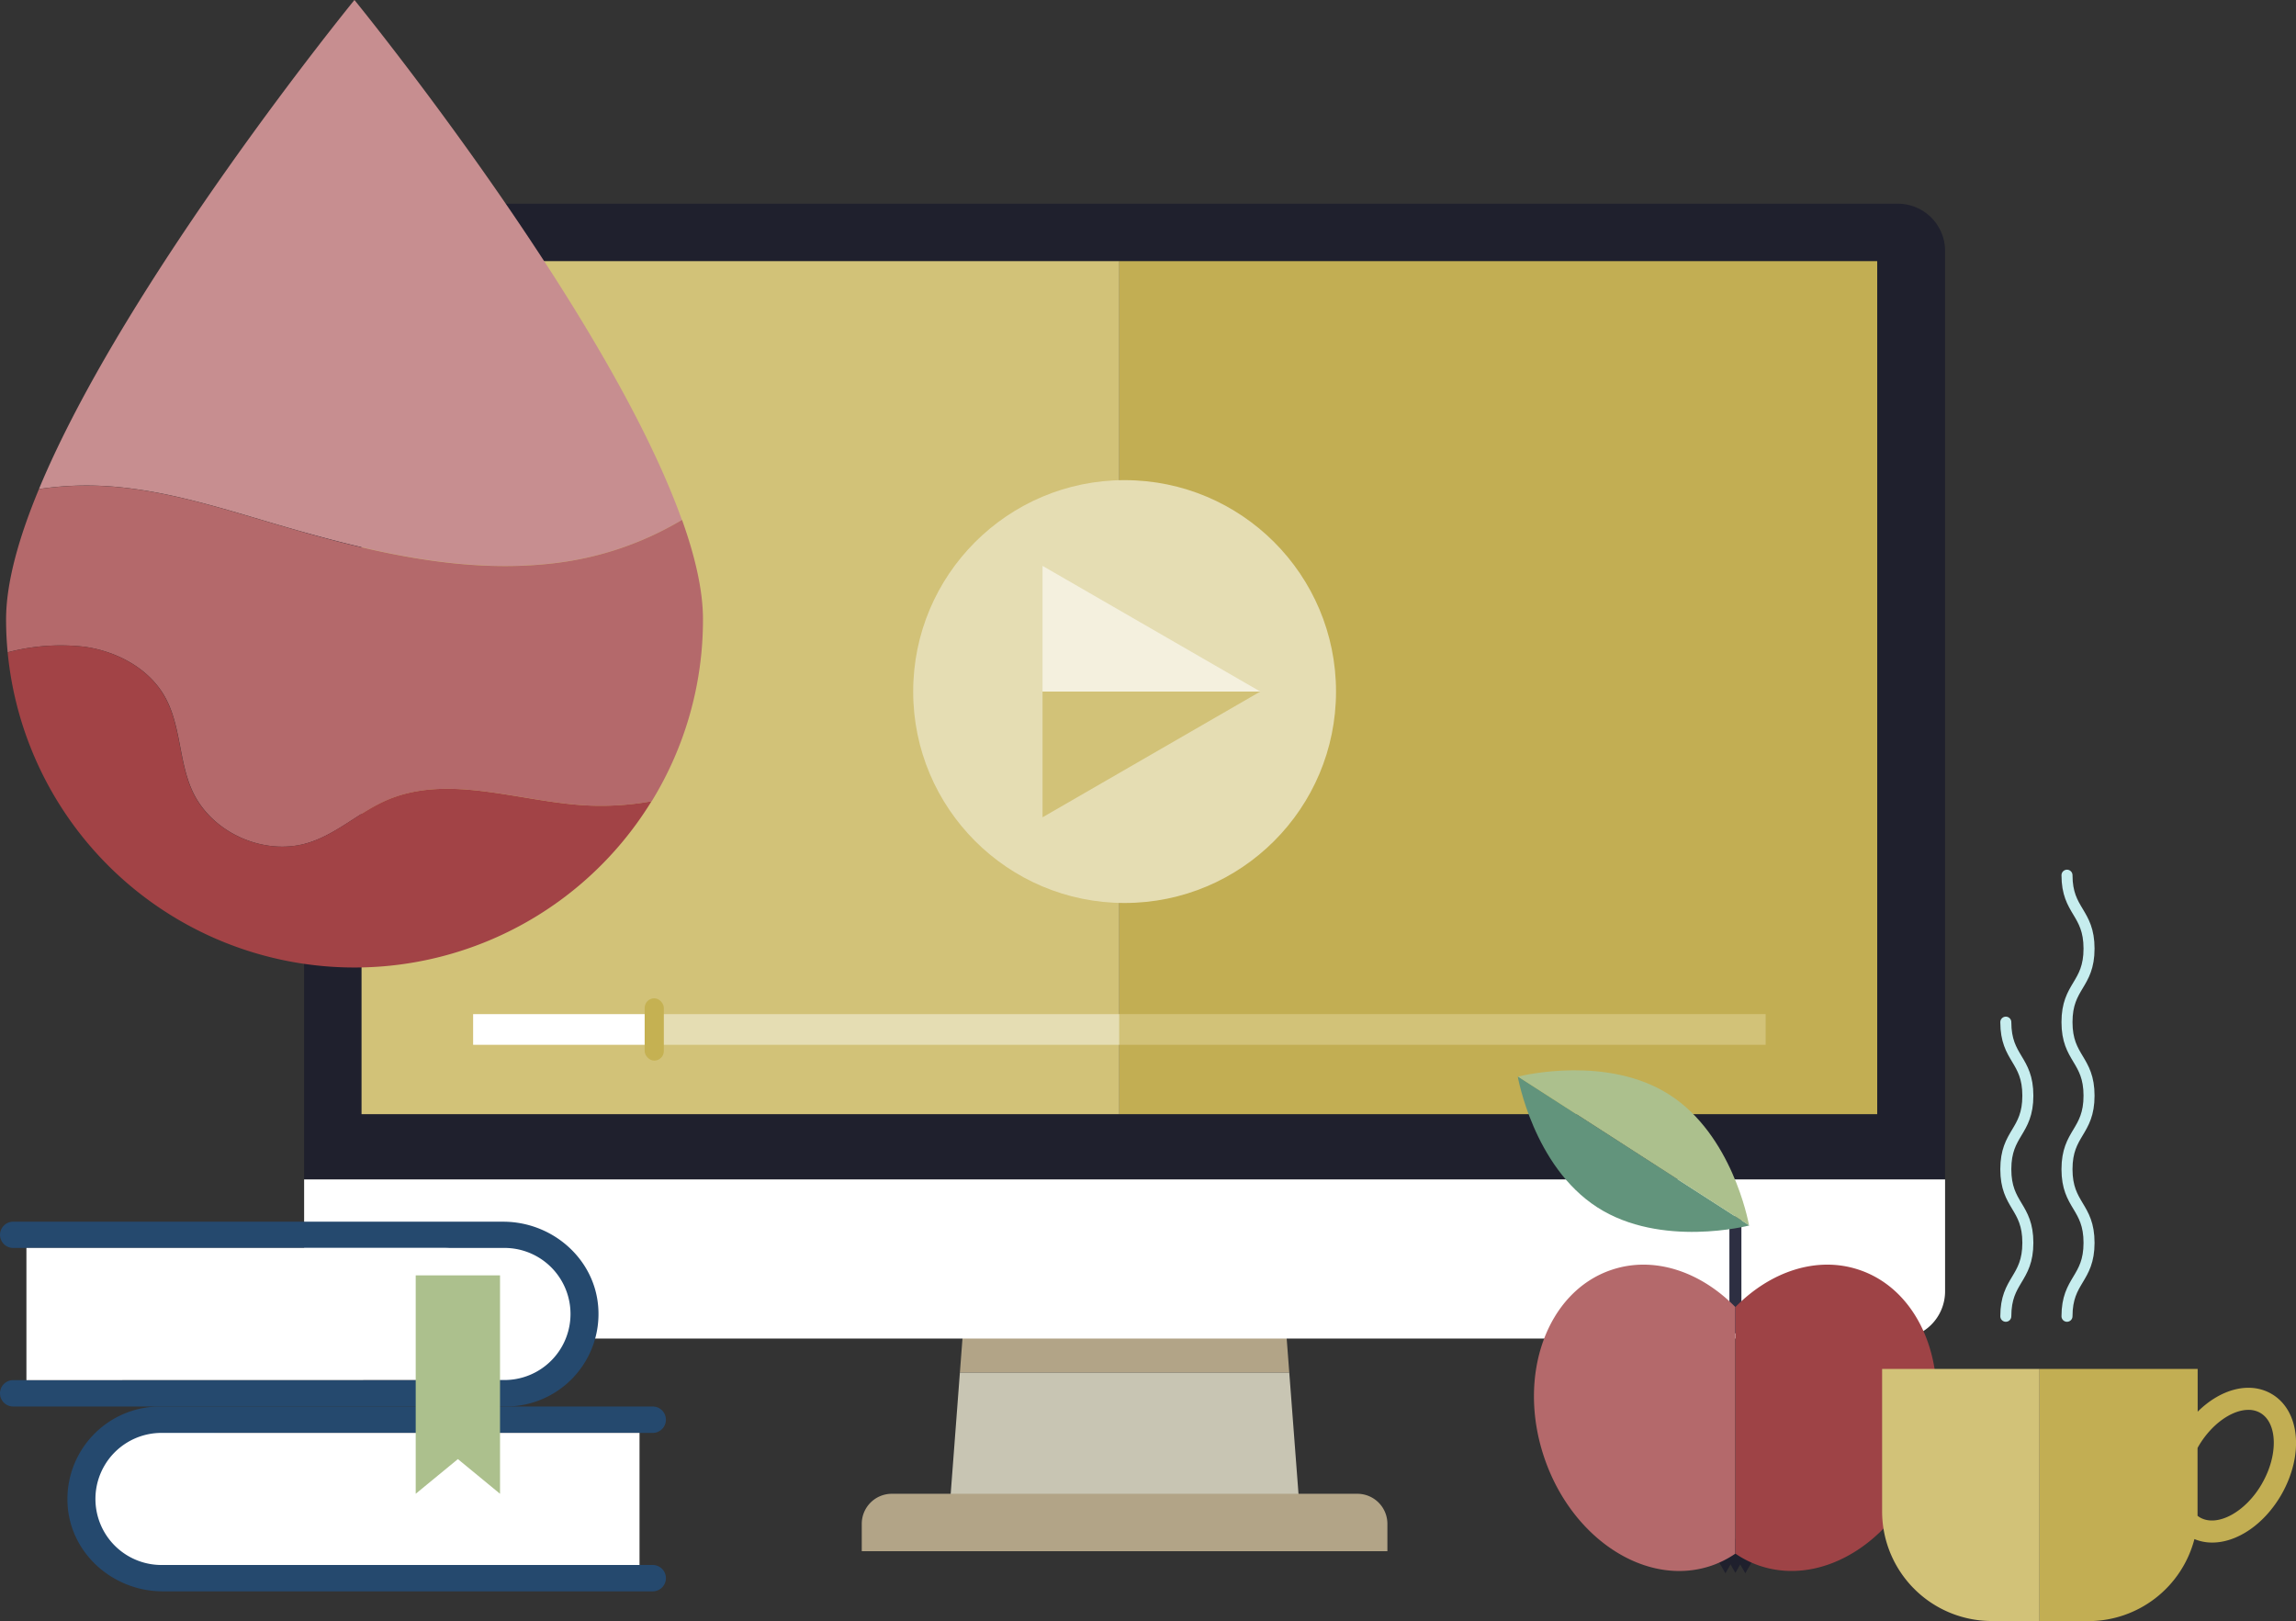
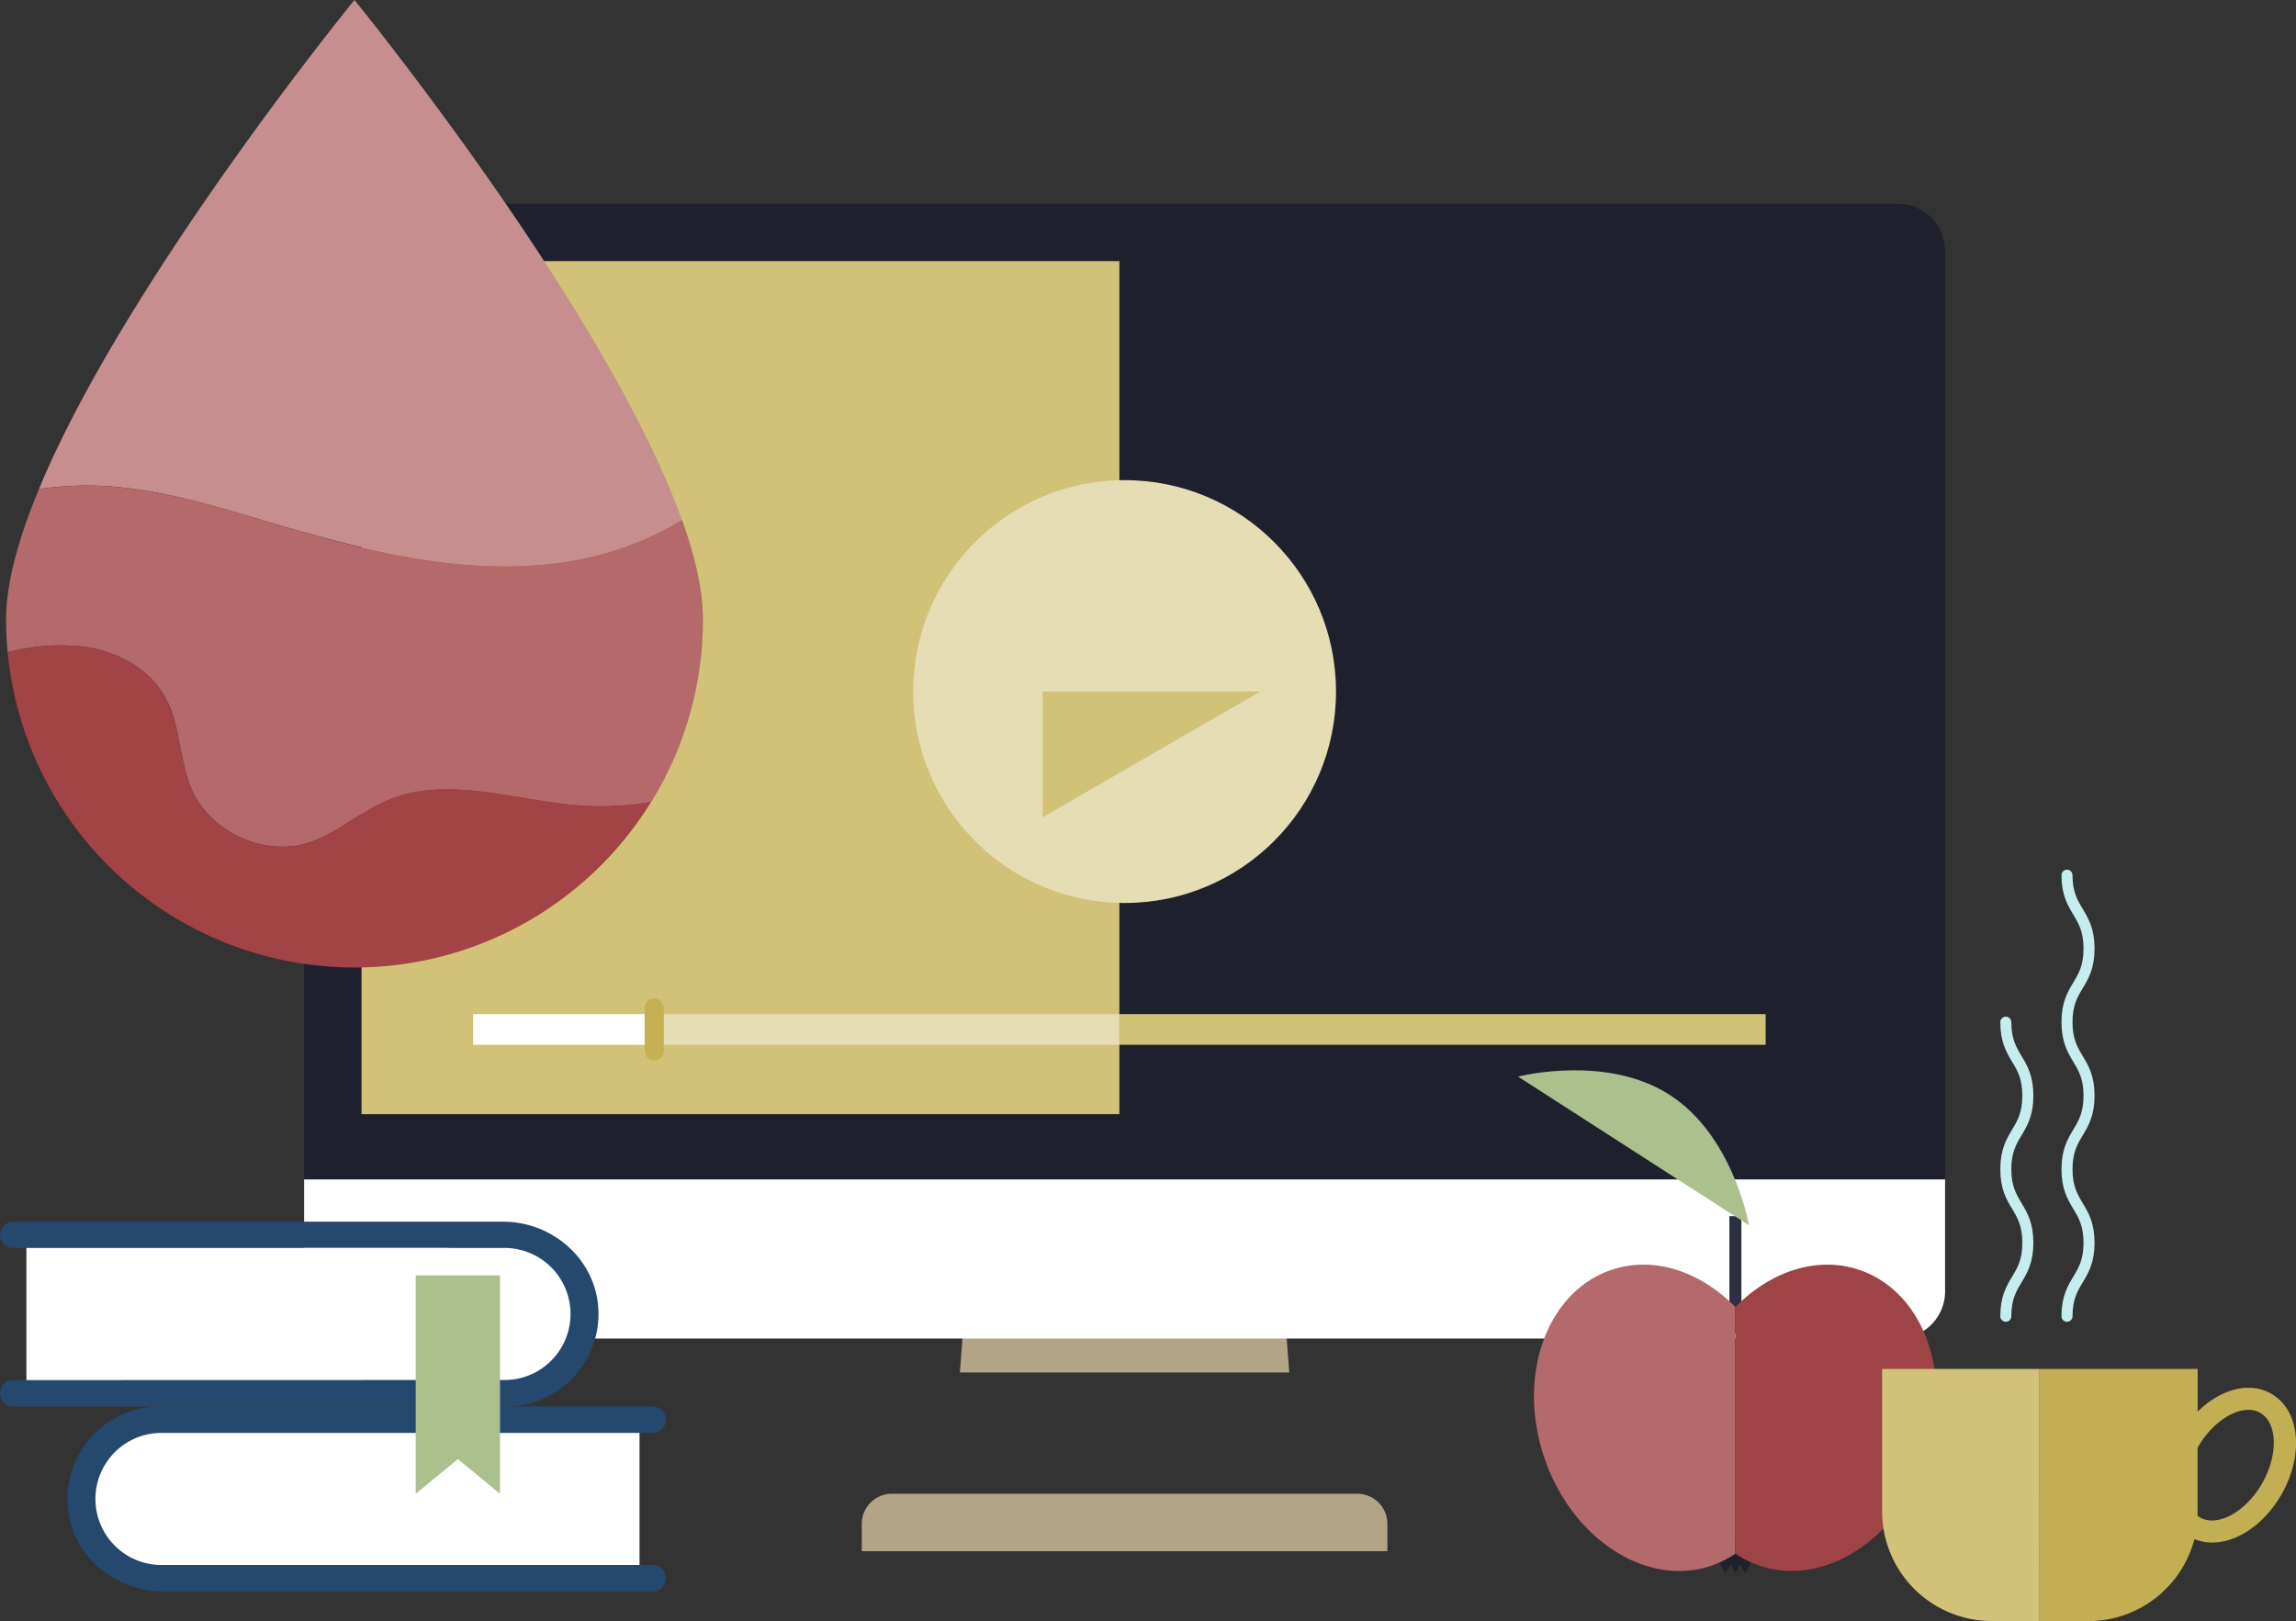
<svg xmlns="http://www.w3.org/2000/svg" width="566.67" height="400.1" viewBox="0 0 566.67 400.1">
  <rect x="0" y="0" width="566.67" height="400.1" fill="#333333" stroke="none" />
  <defs>
    <style>.cls-1{fill:#c8c5b3;}.cls-2{fill:#b2a487;}.cls-3{fill:#1f202d;}.cls-4{fill:#fff;}.cls-5{fill:#d2c278;}.cls-6{fill:#c2ae53;}.cls-7{fill:#e5ddb3;}.cls-8{fill:#f4f0de;}.cls-9{fill:#c5b152;}.cls-10{fill:#c78e90;}.cls-11{fill:#b4696b;}.cls-12{fill:#a24346;}.cls-13{fill:#25496e;}.cls-14,.cls-18{fill:none;}.cls-14{stroke:#2d2f42;stroke-miterlimit:10;stroke-width:2.96px;}.cls-15{fill:#62947c;}.cls-16{fill:#acc08d;}.cls-17{fill:#9e4346;}.cls-18{stroke:#c6edee;stroke-linecap:round;stroke-linejoin:round;stroke-width:2.72px;}</style>
  </defs>
  <g id="Ebene_2" data-name="Ebene 2">
    <g id="Ebene_2-2" data-name="Ebene 2">
-       <polygon class="cls-1" points="236.91 338.73 234.42 371.57 320.7 371.57 318.2 338.73 236.91 338.73" />
      <polygon class="cls-2" points="316.83 320.7 238.28 320.7 236.91 338.73 318.2 338.73 316.83 320.7" />
      <path class="cls-2" d="M220.11,368.67H335a7.42,7.42,0,0,1,7.42,7.42v6.75a0,0,0,0,1,0,0H212.69a0,0,0,0,1,0,0v-6.75A7.42,7.42,0,0,1,220.11,368.67Z" />
      <path class="cls-3" d="M468.41,50.28H86.71A11.64,11.64,0,0,0,75.06,61.92V291.09h405V61.92A11.65,11.65,0,0,0,468.41,50.28Z" />
      <path class="cls-4" d="M315.22,291.09H75.06v27.63a11.64,11.64,0,0,0,11.65,11.64h381.7a11.65,11.65,0,0,0,11.65-11.64V291.09Z" />
      <polygon class="cls-5" points="230.82 64.45 89.23 64.45 89.23 206.03 89.23 274.98 276.27 274.98 276.27 64.45 230.82 64.45" />
-       <rect class="cls-6" x="276.27" y="64.45" width="187.04" height="210.53" />
      <circle class="cls-7" cx="277.56" cy="170.68" r="52.18" />
      <polygon class="cls-5" points="257.31 201.71 311.05 170.68 257.31 170.68 257.31 201.71" />
-       <polygon class="cls-8" points="257.31 170.68 311.05 170.68 257.31 139.66 257.31 170.68" />
      <rect class="cls-4" x="116.77" y="250.29" width="44.16" height="7.57" />
      <rect class="cls-7" x="160.92" y="250.29" width="115.35" height="7.57" />
      <rect class="cls-5" x="276.27" y="250.29" width="159.51" height="7.57" />
      <rect class="cls-9" x="159.11" y="246.39" width="4.73" height="15.37" rx="2.36" />
      <path class="cls-10" d="M23.46,119.85c14.8.41,29.14,4.93,43.34,9.13,22.77,6.73,46.43,12.78,70,10a79.49,79.49,0,0,0,31.49-10.66C149.73,76.29,87.48,0,87.48,0S31,69.18,9.61,120.7A79.24,79.24,0,0,1,23.46,119.85Z" />
      <path class="cls-11" d="M21,159.64c8.06,1.17,16,5.47,19.87,12.62,3.78,7,3.3,15.55,6.54,22.78,4.77,10.62,18.12,16.49,29.16,12.82,6.8-2.26,12.22-7.45,18.78-10.32,15.57-6.81,33.32.58,50.29,1.28a70.48,70.48,0,0,0,15.2-1.06,85.51,85.51,0,0,0,12.66-44.91c0-7.08-1.91-15.44-5.17-24.55A79.49,79.49,0,0,1,136.8,139c-23.57,2.8-47.23-3.25-70-10-14.2-4.2-28.54-8.72-43.34-9.13a79.24,79.24,0,0,0-13.85.85c-5,12-8.11,23.14-8.11,32.15q0,4.11.39,8.12A51.43,51.43,0,0,1,21,159.64Z" />
      <path class="cls-12" d="M145.6,198.82c-17-.7-34.72-8.09-50.29-1.28-6.56,2.87-12,8.06-18.78,10.32-11,3.67-24.39-2.2-29.16-12.82-3.24-7.23-2.76-15.81-6.54-22.78C37,165.11,29,160.81,21,159.64A51.43,51.43,0,0,0,1.89,161,86,86,0,0,0,160.8,197.76,70.48,70.48,0,0,1,145.6,198.82Z" />
      <path class="cls-13" d="M16.69,371.52a22.86,22.86,0,0,1,22.76-24.39H161.1a3.25,3.25,0,0,1,3.25,3.26h0a3.25,3.25,0,0,1-3.25,3.26H55.2c-8.28,0-15.66,6-16.7,14.17a16.3,16.3,0,0,0,16.15,18.42H161.1a3.25,3.25,0,0,1,3.25,3.25h0a3.25,3.25,0,0,1-3.25,3.26H40.16C28.05,392.75,17.51,383.61,16.69,371.52Z" />
      <path class="cls-4" d="M157.84,353.65v32.59H39.45a16.3,16.3,0,0,1,0-32.59Z" />
      <path class="cls-13" d="M147.66,322.75a22.83,22.83,0,0,1-22.75,24.38H3.26A3.25,3.25,0,0,1,0,343.88H0a3.26,3.26,0,0,1,3.26-3.26H109.15c8.28,0,15.67-5.95,16.71-14.17A16.31,16.31,0,0,0,109.7,308H3.26A3.26,3.26,0,0,1,0,304.78H0a3.26,3.26,0,0,1,3.26-3.26H124.19C136.3,301.52,146.85,310.66,147.66,322.75Z" />
      <path class="cls-4" d="M6.52,340.62V308H124.91a16.3,16.3,0,0,1,0,32.59Z" />
      <line class="cls-14" x1="428.31" y1="329.08" x2="428.31" y2="300.15" />
-       <path class="cls-15" d="M374.67,265.71h-.07s3.85,22.11,19.62,32.26,37.48,4.49,37.48,4.49v-.06Z" />
      <path class="cls-16" d="M412.09,270.22c-15.27-9.83-36.12-4.84-37.42-4.51l57,36.7C431.45,301.09,427.36,280.05,412.09,270.22Z" />
      <polygon class="cls-3" points="430.76 388.29 435.59 379.92 425.93 379.92 430.76 388.29" />
      <polygon class="cls-3" points="428.31 388.18 433.13 379.82 423.48 379.82 428.31 388.18" />
      <polygon class="cls-3" points="425.85 388.29 430.68 379.92 421.02 379.92 425.85 388.29" />
      <path class="cls-11" d="M397.76,313.4c-16,5.36-23.44,26.07-16.66,46.24s25.22,32.17,41.19,26.81a24.41,24.41,0,0,0,6-3V322.58C419.7,313.81,408.2,309.89,397.76,313.4Z" />
      <path class="cls-17" d="M458.85,313.4c-10.44-3.51-21.94.41-30.54,9.18v60.86a24.34,24.34,0,0,0,6,3c16,5.36,34.42-6.64,41.19-26.81S474.83,318.76,458.85,313.4Z" />
      <polygon class="cls-16" points="123.41 368.67 113.01 360.11 102.6 368.67 102.6 314.76 123.41 314.76 123.41 368.67" />
      <path class="cls-18" d="M510.15,324.86c0-9.07,5.44-9.07,5.44-18.14s-5.44-9.08-5.44-18.15,5.44-9.08,5.44-18.15-5.44-9.08-5.44-18.15,5.44-9.08,5.44-18.15S510.15,225,510.15,216" />
      <path class="cls-18" d="M495.05,324.86c0-9.07,5.44-9.07,5.44-18.14s-5.44-9.08-5.44-18.15,5.44-9.08,5.44-18.15-5.44-9.08-5.44-18.15" />
      <path class="cls-5" d="M464.52,337.85V373a27.06,27.06,0,0,0,27.06,27.07h11.8V337.85Z" />
      <path class="cls-6" d="M560.6,344c-5.43-3.14-12.59-1.16-18.2,4.41V337.85h-39V400.1h12a27.08,27.08,0,0,0,26.2-20.25,11.35,11.35,0,0,0,4.4.86c6.06,0,12.78-4.41,17.07-11.84C568.7,359,567.65,348.06,560.6,344Zm-2.32,22.15c-4,7-11,10.83-15.31,8.37a5,5,0,0,1-.6-.42c0-.35,0-.7,0-1.06V357.38l.16-.31c3.21-5.56,8.29-9.11,12.38-9.11a5.73,5.73,0,0,1,2.93.74C562.13,351.16,562.32,359.15,558.28,366.14Z" />
    </g>
  </g>
</svg>